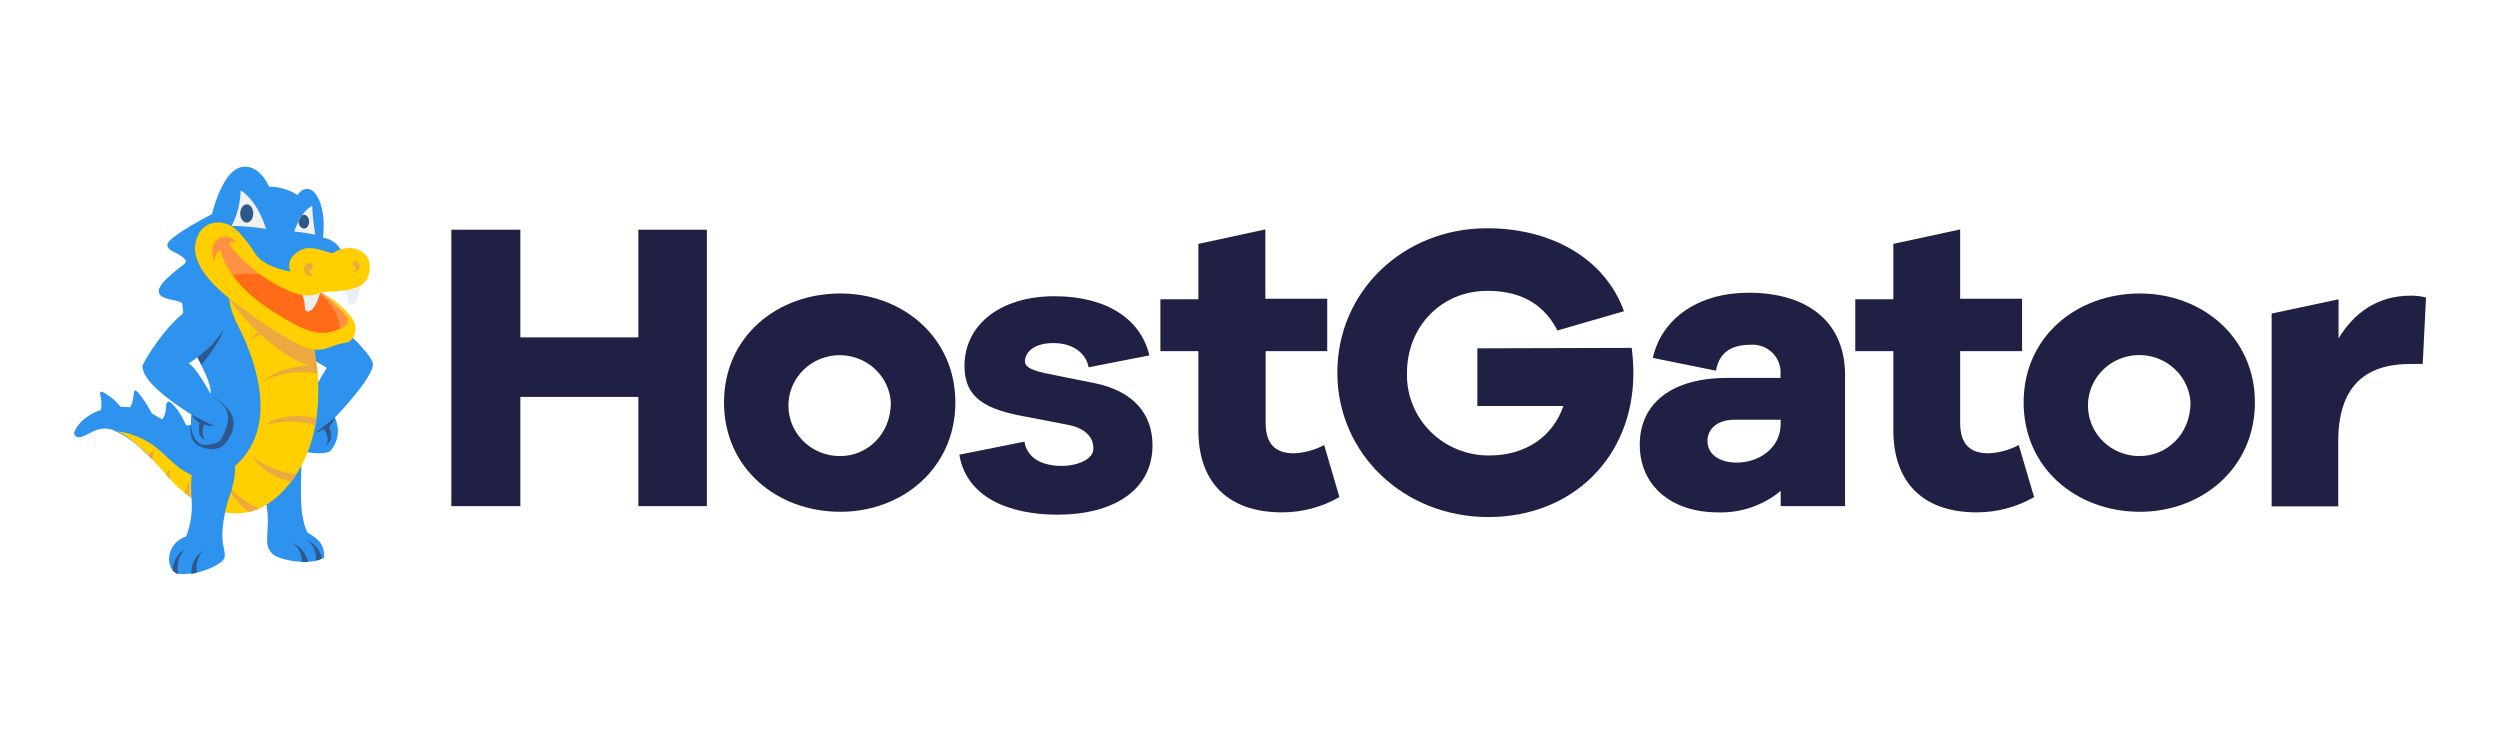
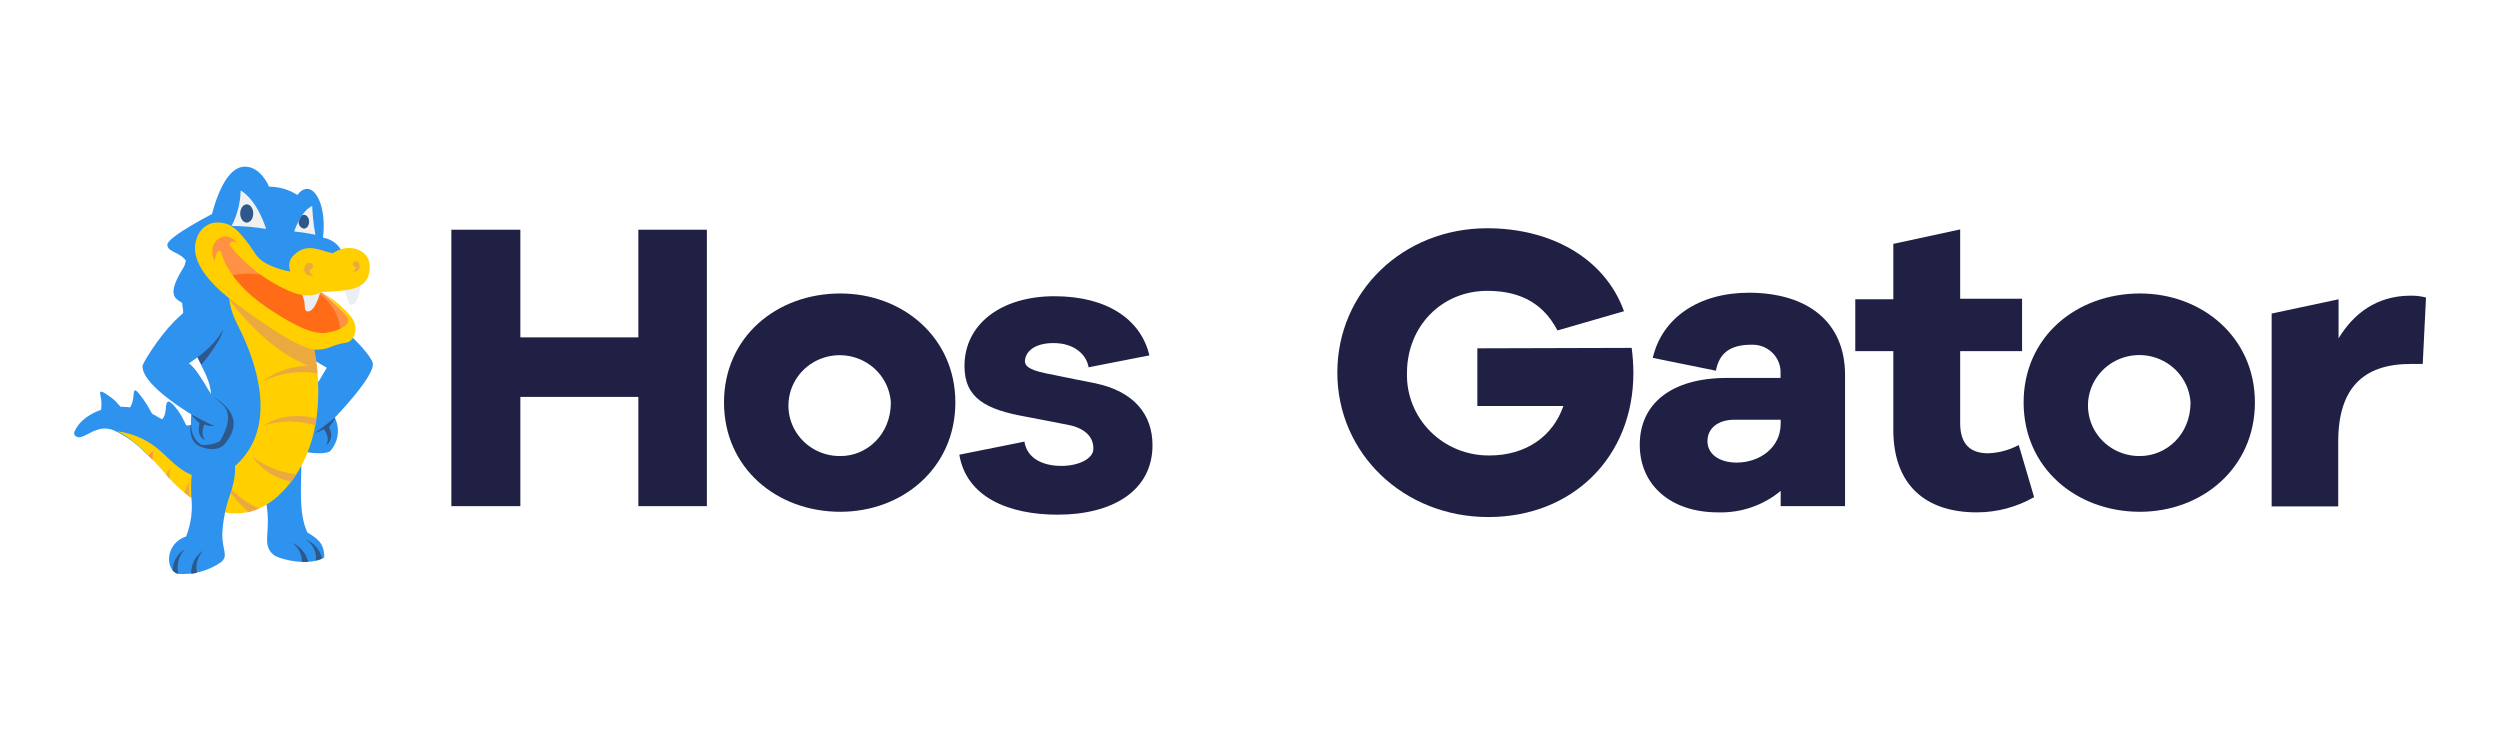
<svg xmlns="http://www.w3.org/2000/svg" width="270" height="80" viewBox="0 0 270 80" fill="none">
  <rect width="270" height="80" fill="white" />
  <g clip-path="url(#clip0_393_1554)">
    <path d="M110.637 47.696C110.947 49.605 112.748 50.318 114.641 50.318C116.533 50.318 118.039 49.516 118.081 48.54C118.152 47.066 116.977 46.187 115.316 45.875L110.729 44.99C106.549 44.235 104.164 43.045 104.164 39.536C104.164 34.969 108.167 31.993 113.881 31.993C119.594 31.993 123.225 34.519 124.133 38.381L117.568 39.668C117.343 38.284 116.013 37.052 113.789 37.052C111.861 37.052 110.89 37.848 110.714 38.782C110.595 39.391 110.89 39.896 112.938 40.318C114.261 40.602 118.243 41.384 118.243 41.384C122.514 42.27 124.47 44.796 124.47 48.083C124.47 53.01 120.15 55.585 114.218 55.585C108.913 55.585 104.368 53.675 103.608 49.107L110.637 47.696Z" fill="#1F2044" />
    <path d="M176.222 37.571C176.34 38.473 176.401 39.381 176.405 40.291C176.405 49.336 169.854 55.841 160.735 55.841C151.616 55.841 144.432 49.003 144.432 40.242C144.432 31.481 151.525 24.651 160.615 24.651C167.363 24.651 173.281 27.772 175.391 33.612L168.207 35.689C166.441 32.298 163.535 31.412 160.622 31.412C155.697 31.412 151.954 35.246 151.954 40.277C151.921 41.442 152.127 42.602 152.56 43.687C152.993 44.773 153.644 45.761 154.474 46.593C155.305 47.425 156.297 48.084 157.392 48.53C158.487 48.977 159.662 49.201 160.848 49.19C164.823 49.19 167.715 47.114 168.848 43.848H159.553V37.619L176.222 37.571Z" fill="#1F2044" />
    <path d="M76.343 54.664H68.941V42.865H56.198V54.664H48.747V24.81H56.198V36.436H68.941V24.81H76.343V54.664Z" fill="#1F2044" />
    <path d="M103.179 43.46C103.179 50.547 97.472 55.273 90.753 55.273C83.886 55.273 78.193 50.547 78.193 43.46C78.193 36.374 83.9 31.695 90.753 31.695C97.487 31.695 103.179 36.436 103.179 43.46ZM96.213 43.46C96.144 42.397 95.76 41.377 95.108 40.527C94.456 39.676 93.564 39.033 92.544 38.676C91.523 38.318 90.419 38.263 89.367 38.517C88.315 38.771 87.362 39.323 86.626 40.104C85.89 40.885 85.402 41.861 85.225 42.912C85.047 43.963 85.186 45.042 85.625 46.015C86.064 46.989 86.784 47.815 87.696 48.39C88.607 48.965 89.67 49.265 90.753 49.253C93.553 49.273 96.213 46.996 96.213 43.46Z" fill="#1F2044" />
-     <path d="M144.657 53.689C142.78 54.765 140.646 55.333 138.472 55.336C132.843 55.336 129.424 52.304 129.424 46.45V37.924H125.322V32.318H129.424V26.339L136.657 24.775V32.263H143.341V37.924H136.692V45.702C136.692 48.014 137.818 48.955 139.718 48.955C140.871 48.914 141.999 48.608 143.011 48.062L144.657 53.689Z" fill="#1F2044" />
    <path d="M199.265 40.491V54.664H192.314V53.017C190.424 54.587 188.01 55.413 185.538 55.336C180.486 55.336 177.094 52.436 177.094 48.028C177.094 43.619 180.486 40.817 186.516 40.817H192.299V40.374C192.324 39.955 192.258 39.537 192.107 39.145C191.955 38.754 191.722 38.398 191.421 38.101C191.12 37.805 190.759 37.574 190.361 37.424C189.963 37.274 189.537 37.209 189.112 37.232C186.945 37.232 185.678 38.076 185.32 40.035L178.501 38.651C179.494 34.332 183.469 31.613 188.88 31.613C195.248 31.626 199.265 34.789 199.265 40.491ZM192.314 45.841V45.329H187.339C185.531 45.329 184.405 46.263 184.405 47.647C184.405 49.031 185.664 49.959 187.564 49.959C190.048 49.959 192.307 48.332 192.307 45.806L192.314 45.841Z" fill="#1F2044" />
    <path d="M219.684 53.689C217.809 54.763 215.677 55.331 213.507 55.336C207.878 55.336 204.479 52.304 204.479 46.422V37.924H200.37V32.318H204.479V26.339L211.698 24.775V32.263H218.383V37.924H211.698V45.702C211.698 48.014 212.831 48.955 214.724 48.955C215.88 48.915 217.01 48.609 218.024 48.062L219.684 53.689Z" fill="#1F2044" />
    <path d="M243.53 43.46C243.53 50.547 237.823 55.273 231.111 55.273C224.244 55.273 218.551 50.547 218.551 43.46C218.551 36.374 224.258 31.695 231.111 31.695C237.838 31.695 243.53 36.436 243.53 43.46ZM236.578 43.46C236.51 42.395 236.127 41.373 235.475 40.521C234.823 39.668 233.93 39.023 232.909 38.664C231.887 38.305 230.781 38.249 229.727 38.502C228.674 38.756 227.719 39.308 226.981 40.09C226.243 40.871 225.754 41.849 225.575 42.901C225.397 43.954 225.536 45.035 225.975 46.01C226.415 46.985 227.136 47.812 228.049 48.389C228.962 48.965 230.026 49.265 231.111 49.253C233.925 49.253 236.578 46.983 236.578 43.46Z" fill="#1F2044" />
    <path d="M262.007 32.159L261.655 39.308H260.34C255.288 39.308 252.529 41.868 252.529 47.689V54.692H245.338V33.862L252.565 32.325V36.54C254.19 33.868 256.674 31.931 260.375 31.931C260.926 31.924 261.475 31.991 262.007 32.132V32.159Z" fill="#1F2044" />
    <path d="M32.549 50.235C31.283 51.446 30.023 53.1 28.743 54.298C29.348 57.446 28.159 58.831 29.594 59.959C30.115 60.36 33.225 61.225 35.019 60.221C35.054 58.588 34.154 58.104 33.19 57.495C32.212 55.419 32.563 52.27 32.542 50.228" fill="#2E93EE" />
    <path d="M33.274 60.692C33.176 60.227 32.961 59.793 32.649 59.43C32.337 59.068 31.937 58.788 31.487 58.616C31.845 58.832 32.137 59.139 32.333 59.504C32.528 59.869 32.62 60.28 32.599 60.692C32.831 60.699 33.056 60.699 33.274 60.692Z" fill="#2E578B" />
    <path d="M34.787 60.353C34.692 59.888 34.48 59.455 34.17 59.092C33.86 58.729 33.463 58.449 33.014 58.277C33.4 58.51 33.708 58.849 33.902 59.252C34.096 59.655 34.166 60.105 34.104 60.547C34.346 60.493 34.582 60.417 34.808 60.318L34.787 60.353Z" fill="#2E578B" />
    <path d="M31.072 33.931C30.417 34.865 30.129 36.83 35.294 39.716C34.424 41.238 33.463 42.708 32.416 44.118C31.712 44.81 31.304 46.609 31.979 47.523C32.33 48.001 32.73 48.442 33.176 48.837C33.176 48.837 34.899 49.156 35.638 48.747C36.084 48.261 36.371 47.654 36.464 47.006C36.557 46.357 36.451 45.696 36.159 45.107C36.159 45.107 40.542 40.581 40.261 39.218C39.98 37.855 33.14 30.962 31.072 33.931Z" fill="#2E93EE" />
    <path d="M36.159 45.107C36.159 45.107 34.386 46.554 33.935 46.796C34.298 46.687 34.648 46.539 34.977 46.353C34.977 46.353 35.765 47.308 35.188 48.111C35.188 48.111 36.229 47.509 35.533 46.132C35.772 45.835 35.991 45.523 36.187 45.197L36.159 45.107Z" fill="#2E578B" />
    <path d="M17.886 44.27C17.872 44.605 17.768 44.93 17.583 45.211C17.281 45.675 17.112 45.626 17.858 46.028C18.413 46.304 19.013 46.487 19.631 46.568C20.672 46.734 20.433 46.623 19.975 45.654C19.778 45.217 19.543 44.798 19.272 44.401C18.23 43.017 17.942 43.093 17.9 44.263" fill="#2E93EE" />
    <path d="M14.157 43.785C13.77 44.477 14.361 44.602 15.114 44.858C15.396 44.954 15.689 45.017 15.986 45.045C16.831 45.135 16.612 45.045 16.239 44.353C16.015 43.935 15.766 43.531 15.494 43.142C14.002 41.066 14.713 42.768 14.157 43.792" fill="#2E93EE" />
    <path d="M10.941 43.46C10.954 43.621 10.954 43.783 10.941 43.945C10.892 44.526 10.821 44.429 11.553 44.498C11.878 44.534 12.206 44.534 12.531 44.498C13.467 44.36 13.122 44.035 12.637 43.502C12.47 43.314 12.287 43.143 12.088 42.99C10.237 41.605 10.934 42.574 10.962 43.474" fill="#2E93EE" />
-     <path d="M23.318 22.893C23.318 22.893 18.02 25.585 18.069 26.443C18.118 27.301 19.561 27.183 20.18 28.325C20.18 28.325 16.936 30.54 17.147 31.55C17.358 32.561 19.448 32.194 19.962 32.996C19.962 32.996 19.441 35.01 19.912 35.765C20.384 36.519 20.313 35.868 20.954 36.789C20.961 36.803 20.588 29.273 23.318 22.893Z" fill="#2E93EE" />
+     <path d="M23.318 22.893C23.318 22.893 18.02 25.585 18.069 26.443C18.118 27.301 19.561 27.183 20.18 28.325C17.358 32.561 19.448 32.194 19.962 32.996C19.962 32.996 19.441 35.01 19.912 35.765C20.384 36.519 20.313 35.868 20.954 36.789C20.961 36.803 20.588 29.273 23.318 22.893Z" fill="#2E93EE" />
    <path d="M22.206 25.343C24.078 27.093 26.428 28.194 28.581 29.55C30.061 30.423 31.366 31.556 32.43 32.893C33.717 34.595 32.95 36.595 33.267 38.678C33.366 39.37 33.415 40.104 33.443 40.817C33.499 42.119 33.461 43.423 33.33 44.72C33.007 47.82 32.845 50.353 30.622 52.678C27.849 55.585 24.796 56.263 21.334 53.73C20.114 52.952 19.003 52.021 18.027 50.962C17.323 50.145 16.436 49.619 15.67 48.886C14.701 47.873 13.545 47.051 12.264 46.464C10.927 45.952 9.998 46.651 9.344 46.948C9.006 47.1 8.542 47.398 8.162 47.1C8.092 47.047 8.042 46.974 8.019 46.89C7.996 46.806 8.002 46.717 8.035 46.637C8.234 46.17 8.534 45.752 8.915 45.412C10.955 43.571 14.248 43.529 16.697 44.824C17.607 45.409 18.638 45.79 19.715 45.938C20.471 46.022 21.231 45.808 21.826 45.343C22.289 44.92 22.594 44.357 22.692 43.744C22.866 42.89 22.803 42.005 22.509 41.183C22.108 39.993 21.39 38.92 20.926 37.723C19.371 33.737 18.815 29.19 21.376 25.46L21.728 24.948L22.206 25.343Z" fill="#2E93EE" />
    <path d="M12.7 46.588C14.487 47.467 16.387 49.44 18.21 51.564C20.595 54.332 26.512 58.484 31.452 52.007C36.075 45.924 33.9 37.398 33.633 36.436V36.332C33.478 36.138 29.355 30.948 25.576 30.187C24.57 31.045 24.373 32.568 25.71 35.19C27.969 39.599 29.777 46.021 25.759 49.972C25.17 50.57 24.447 51.025 23.648 51.301C20.834 52.228 19.286 50.526 17.506 48.872C16.208 47.64 14.549 46.841 12.764 46.588H12.7Z" fill="#FFCF00" />
    <path d="M32.008 51.225C30.27 51.031 28.621 50.367 27.244 49.308C27.733 50.01 28.357 50.61 29.081 51.074C29.806 51.538 30.616 51.858 31.466 52.014C31.666 51.764 31.847 51.501 32.008 51.225Z" fill="#ECA93F" />
    <path d="M23.979 51.619C24.657 53.036 25.639 54.292 26.857 55.301C27.246 55.211 27.625 55.083 27.99 54.92C26.357 54.226 24.966 53.079 23.986 51.619H23.979Z" fill="#ECA93F" />
    <path d="M17.921 51.239L18.21 51.578L18.343 51.737C18.25 51.321 18.294 50.887 18.47 50.498C18.267 50.732 18.082 50.98 17.914 51.239H17.921Z" fill="#ECA93F" />
    <path d="M19.919 53.211L20.56 53.723C20.357 53.121 20.357 52.471 20.56 51.868C20.297 52.292 20.082 52.742 19.919 53.211Z" fill="#ECA93F" />
    <path d="M16.007 49.197L16.472 49.661C16.465 49.333 16.5 49.005 16.577 48.685C16.374 48.841 16.184 49.012 16.007 49.197Z" fill="#FF9144" />
    <path d="M28.518 45.931C30.323 45.393 32.25 45.393 34.055 45.931C34.104 45.675 34.147 45.419 34.182 45.176C30.551 44.325 28.518 45.931 28.518 45.931Z" fill="#ECA93F" />
    <path d="M34.287 40.332C34.287 40.028 34.231 39.73 34.196 39.453C30.347 39.363 28.37 41.204 28.37 41.204C30.193 40.286 32.271 39.98 34.287 40.332Z" fill="#ECA93F" />
-     <path d="M32.774 35.37C32.627 35.204 32.458 35.017 32.254 34.824C28.173 34.824 27.061 36.699 27.061 36.699C28.761 35.641 30.773 35.173 32.774 35.37Z" fill="#ECA93F" />
    <path d="M34.238 39.758C34.138 38.849 33.987 37.945 33.788 37.052L33.492 36.872C32.19 36.035 26.456 32.63 24.767 31.605C24.738 31.856 24.738 32.109 24.767 32.36C26.526 34.796 30.488 38.92 34.238 39.758Z" fill="#ECA93F" />
    <path d="M21.221 49.606C21.479 49.23 21.834 48.928 22.249 48.733C22.665 48.537 23.126 48.453 23.585 48.491C26.21 48.831 25.379 51.896 24.753 53.696C24.318 54.991 24.067 56.339 24.007 57.703C24.007 59.481 24.711 60.021 23.86 60.72C22.523 61.645 20.903 62.089 19.272 61.979C17.816 61.654 17.78 58.692 20.102 57.938C20.635 56.579 20.828 55.115 20.665 53.668C20.63 52.644 20.538 50.595 21.221 49.571" fill="#2E93EE" />
    <path d="M20.651 61.965C20.862 61.965 21.066 61.896 21.27 61.855C21.177 61.428 21.193 60.986 21.316 60.567C21.438 60.148 21.665 59.765 21.974 59.453C21.551 59.723 21.206 60.097 20.974 60.537C20.742 60.977 20.631 61.47 20.651 61.965Z" fill="#2E578B" />
    <path d="M19.251 61.986C19.144 61.518 19.152 61.032 19.275 60.567C19.397 60.102 19.63 59.673 19.954 59.315C19.559 59.559 19.232 59.897 19.002 60.297C18.773 60.697 18.648 61.146 18.639 61.605C18.798 61.794 19.015 61.928 19.258 61.986H19.251Z" fill="#2E578B" />
    <path d="M20.595 45.855C20.595 45.855 20.292 47.571 21.474 48.145C22.473 48.657 23.698 48.657 24.289 47.924C25.133 46.9 26.4 44.851 22.994 42.837C20.883 41.592 20.792 45.82 20.792 45.82L20.595 45.855Z" fill="#2E578B" />
    <path d="M20.89 37.633C21.333 38.581 21.727 39.315 21.749 39.377C21.77 39.439 24.486 36.021 23.979 35.474C23.472 34.927 21.319 36.893 20.89 37.633Z" fill="#2E578B" />
    <path d="M23.557 32.734C26.498 35.502 20.391 39.239 20.391 39.239C21.052 39.654 21.897 41.073 22.502 42.104C23.107 43.135 23.381 42.969 24.148 43.827C24.915 44.685 22.741 45.972 22.741 45.972C22.741 45.972 15.388 42.076 15.388 39.55C15.388 39.239 17.098 36.45 18.822 34.706C19.715 33.848 22.15 31.391 23.557 32.734Z" fill="#2E93EE" />
    <path d="M20.7 44.581C20.7 44.581 20.18 47.246 21.77 48.041C22.452 48.092 23.136 47.958 23.747 47.654C23.747 47.654 25.4 45.149 24.169 43.848C22.938 42.547 20.7 44.581 20.7 44.581Z" fill="#2E93EE" />
    <path d="M20.672 44.775C20.672 44.775 22.783 45.896 23.163 46C22.794 46.05 22.418 45.995 22.079 45.841C22.079 45.841 21.559 46.865 22.171 47.502C22.171 47.502 21.193 47.336 21.545 45.723L20.658 44.824L20.672 44.775Z" fill="#2E578B" />
    <path d="M22.572 24.54C22.572 24.54 23.677 18.111 26.378 18C28.159 17.924 29.059 20.159 29.059 20.159C30.151 20.163 31.218 20.476 32.134 21.059C32.134 21.059 32.655 20.173 33.478 20.457C34.301 20.741 35.244 22.609 34.885 25.668C35.289 25.729 35.673 25.879 36.009 26.107C36.346 26.334 36.625 26.634 36.827 26.983C36.609 27.292 36.275 27.503 35.898 27.571C35.336 27.619 32.922 26.747 32.268 27.315C31.936 27.543 31.679 27.86 31.525 28.228C31.372 28.596 31.329 29 31.402 29.391C31.402 29.391 28.729 29.128 27.539 27.626C26.35 26.125 25.344 23.197 22.572 24.54Z" fill="#2E93EE" />
    <path d="M31.775 25.003C31.775 25.003 32.437 22.844 33.717 22.235C33.761 23.282 33.877 24.325 34.062 25.356C33.308 25.195 32.544 25.077 31.775 25.003Z" fill="#F1F1F2" />
    <path d="M25.992 20.574C25.992 20.574 27.638 21.356 28.743 24.727C27.511 24.52 26.264 24.412 25.014 24.401C25.628 23.214 25.962 21.906 25.992 20.574Z" fill="#F1F1F2" />
    <path d="M26.646 22.069C27.047 22.069 27.35 22.512 27.35 23.059C27.35 23.605 27.026 24.041 26.646 24.041C26.266 24.041 25.942 23.599 25.942 23.059C25.942 22.519 26.266 22.069 26.646 22.069Z" fill="#2E578B" />
    <path d="M32.817 24.692C33.133 24.692 33.386 24.36 33.386 23.945C33.386 23.529 33.133 23.197 32.817 23.197C32.756 23.201 32.696 23.215 32.641 23.239C32.466 23.442 32.334 23.677 32.254 23.931C32.251 23.947 32.251 23.963 32.254 23.979C32.245 24.145 32.297 24.308 32.401 24.438C32.504 24.569 32.652 24.659 32.817 24.692Z" fill="#2E578B" />
    <path d="M26.153 26.159C26.153 26.159 24.183 24.623 23.177 25.716C21.981 27.038 23.177 29.093 23.177 29.093C23.177 29.093 23.325 28.215 23.768 27.924C23.768 27.924 23.944 30.692 28.532 33.799C33.119 36.907 35.118 36.568 36.117 36.291C37.116 36.014 38.136 35.322 37.749 34.533C37.362 33.744 34.773 31.585 34.773 31.585C33.751 31.596 32.738 31.401 31.797 31.01C29.267 30.202 27.04 28.669 25.401 26.609C25.654 26.474 25.901 26.326 26.139 26.166" fill="#FF9144" />
    <path d="M25 29.758C26.266 29.46 27.588 29.482 28.844 29.821C30.1 30.159 31.248 30.804 32.184 31.695L31.663 31.419C31.663 31.419 34.02 31.308 34.344 31.626C35.034 32.088 35.611 32.696 36.034 33.404C36.456 34.113 36.713 34.905 36.785 35.723C36.855 36.519 34.949 36.969 30.706 34.886C28.053 33.543 25 29.758 25 29.758Z" fill="#FF6B17" />
    <path d="M34.59 31.543C34.59 31.543 34.02 33.855 33.133 33.619C32.838 33.529 32.958 32.879 32.838 32.429C32.718 31.979 32.373 31.121 32.373 31.121L34.59 31.543Z" fill="#EBEEF2" />
    <path d="M38.952 30.664C38.952 30.664 38.769 33.038 37.854 32.92C37.545 32.886 37.559 32.228 37.369 31.792C37.179 31.356 36.708 30.567 36.708 30.567L38.952 30.664Z" fill="#EBEEF2" />
    <path d="M39.923 28.588C39.811 26.92 37.58 26.187 35.941 27.356C34.604 27.066 33.126 26.187 31.79 27.502C31.525 27.72 31.341 28.018 31.267 28.35C31.194 28.682 31.234 29.029 31.381 29.336C31.381 29.336 28.567 28.893 27.638 27.495C26.709 26.097 25.422 24.221 24.078 24.09C23.57 23.966 23.034 24.015 22.557 24.229C22.081 24.442 21.692 24.808 21.453 25.266C20.75 26.616 20.412 29.045 25.605 32.879C30.797 36.713 33.07 37.765 34.196 37.765C35.603 37.765 35.723 37.253 37.376 37.01C38.221 36.893 38.868 35.474 37.939 34.242C37.154 33.276 36.201 32.453 35.125 31.813C35.075 31.862 37.137 33.495 37.524 34.291C37.911 35.087 36.771 35.585 35.772 35.827C34.773 36.069 33.492 36.339 28.912 33.266C24.331 30.194 23.839 27.087 23.839 27.087C23.255 26.997 23.191 28.242 23.191 28.242C23.191 28.242 22.488 26.803 23.416 25.945C24.5 24.92 25.619 26.187 25.619 26.187H25.548C24.845 25.862 24.774 26.443 24.774 26.443C26.58 28.737 28.968 30.522 31.698 31.619C33.696 32.311 34.745 31.529 34.745 31.529C35.687 31.521 36.628 31.445 37.559 31.301C38.333 31.142 40.085 30.844 39.923 28.588Z" fill="#FFCF00" />
    <path d="M33.274 28.408C33.738 28.263 34.097 28.886 33.485 29.149C33.394 29.377 33.534 29.633 33.907 29.716C33.82 29.758 33.725 29.782 33.628 29.787C33.532 29.792 33.435 29.779 33.343 29.747C33.252 29.716 33.168 29.667 33.095 29.604C33.023 29.54 32.964 29.463 32.922 29.377C32.88 29.291 32.856 29.198 32.85 29.103C32.845 29.008 32.858 28.913 32.891 28.823C32.923 28.733 32.972 28.65 33.037 28.579C33.102 28.508 33.18 28.45 33.267 28.408" fill="#ECA93F" />
    <path d="M38.537 28.235C38.15 28.111 37.833 28.623 38.368 28.851C38.438 29.038 38.319 29.246 38.009 29.315C38.994 29.516 39.051 28.415 38.53 28.235" fill="#ECA93F" />
  </g>
  <defs>
    <clipPath id="clip0_393_1554">
      <rect width="254" height="44" fill="white" transform="translate(8 18)" />
    </clipPath>
  </defs>
</svg>